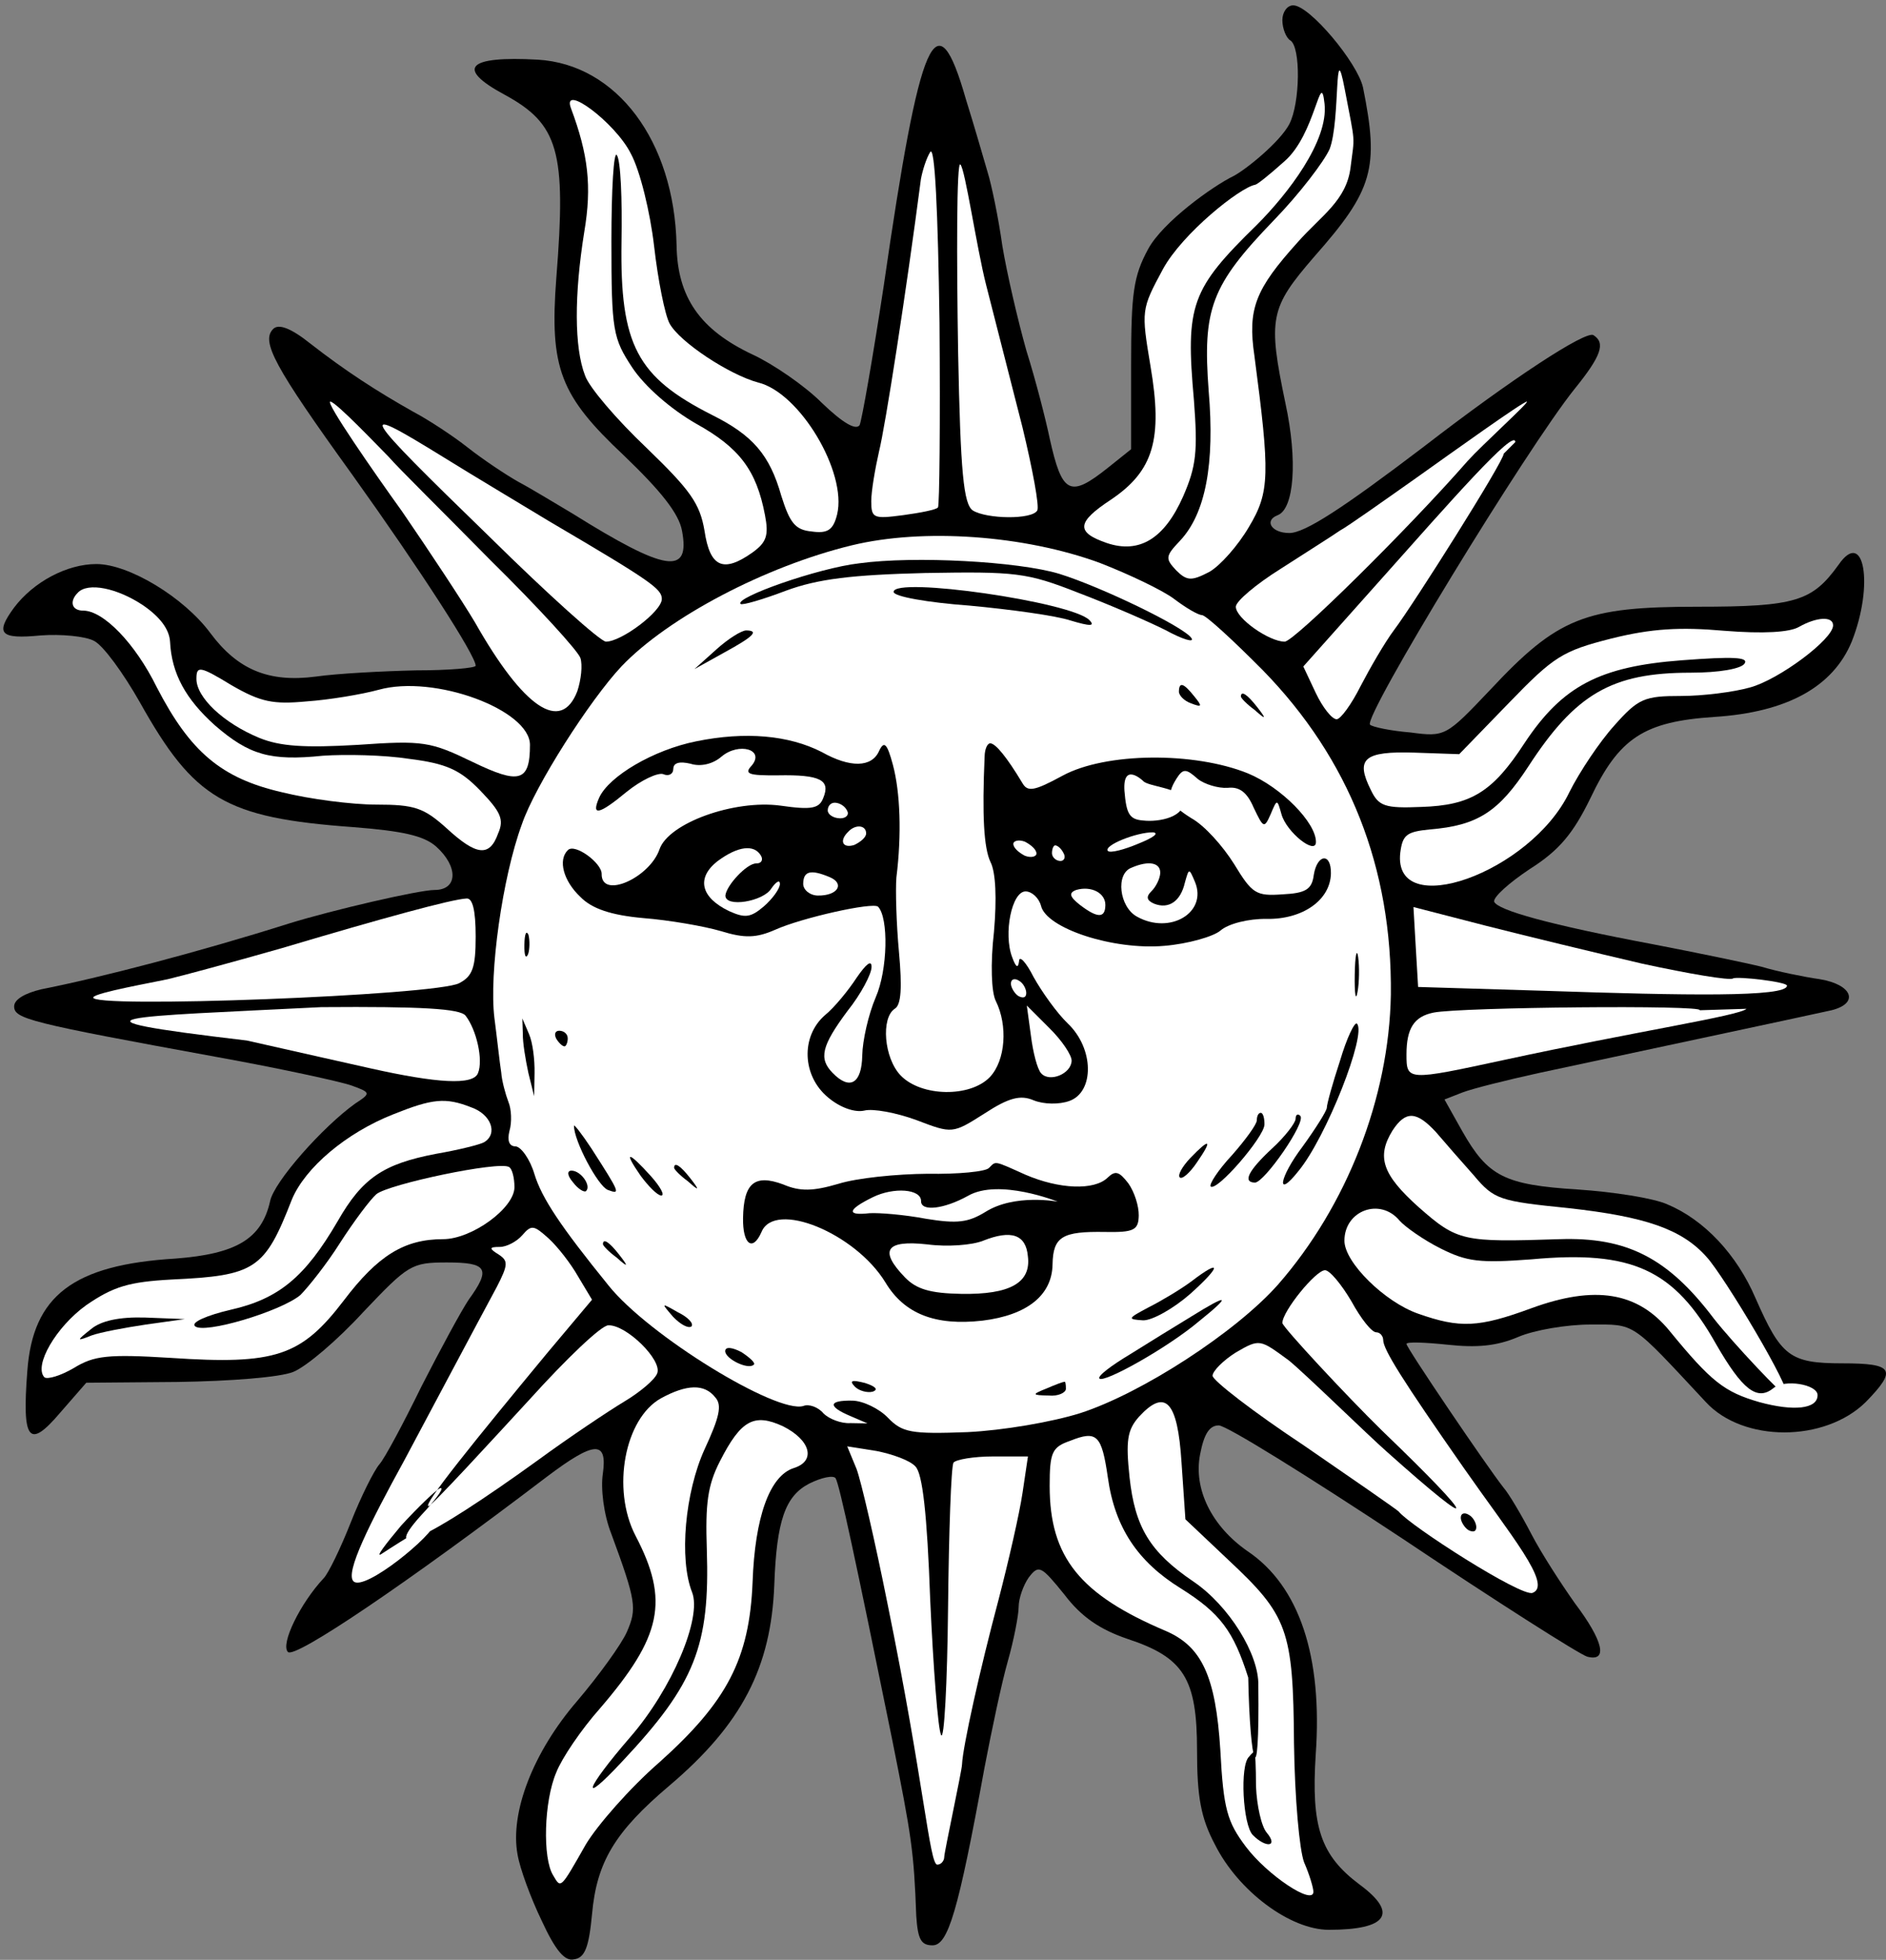
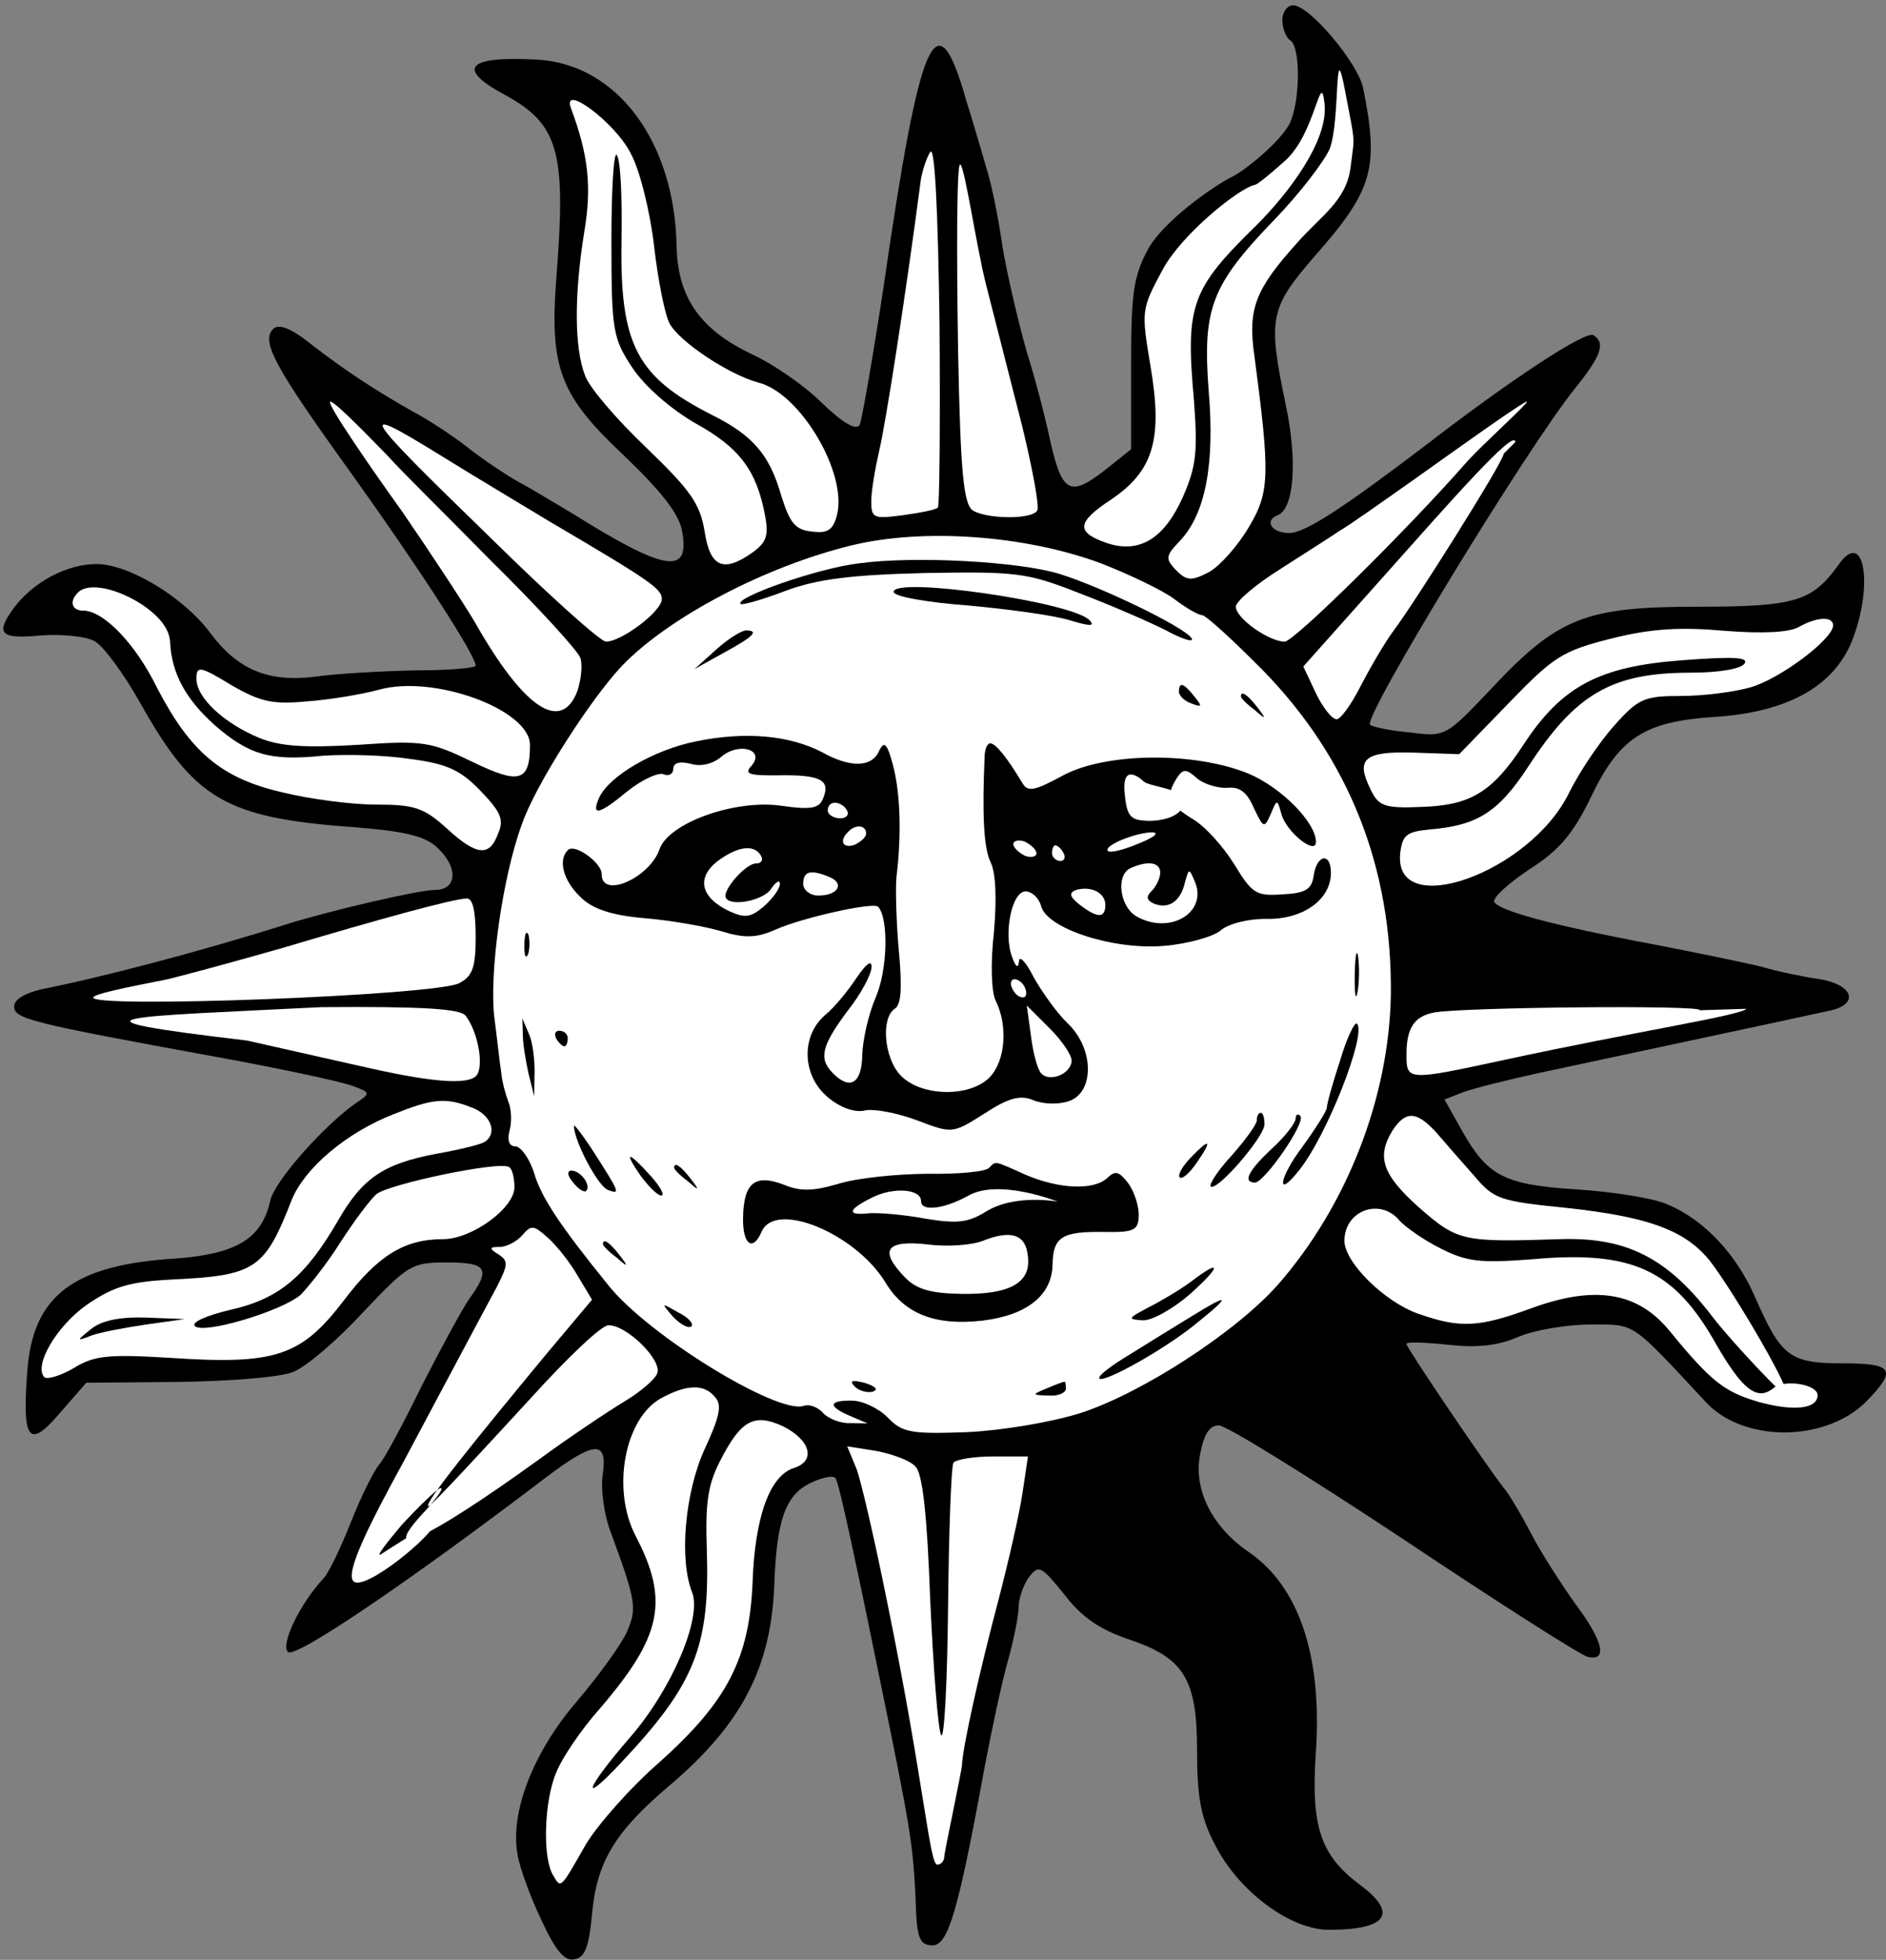
<svg xmlns="http://www.w3.org/2000/svg" version="1.1" viewBox="40 60 284 295" width="284" height="295">
  <rect x="40" y="60" width="284" height="295" fill="#808080" stroke="none" />
  <defs>
    <clipPath id="artboard_clip_path">
      <path d="M 40 60 L 324 60 L 324 355 L 40 355 Z" />
    </clipPath>
  </defs>
  <g id="Sun_In_His_Splendor_(1)" fill-opacity="1" stroke-opacity="1" stroke="none" fill="none" stroke-dasharray="none">
    <title>Sun In His Splendor (1)</title>
    <g id="Sun_In_His_Splendor_(1)_Layer_2" clip-path="url(#artboard_clip_path)">
      <title>Layer 2</title>
      <g id="Graphic_703">
        <path d="M 233.103 63.023 C 233.103 64.308 233.687 65.709 234.271 66.06 C 235.906 66.994 235.789 75.521 234.154 78.674 C 232.753 81.361 227.62 85.525 225.744 86.5 C 222.625 88.014 215.115 93.392 212.896 97.48 C 210.677 101.568 210.326 104.137 210.326 114.883 L 210.326 127.615 L 206.822 130.418 C 201.099 134.973 199.931 134.389 198.062 125.98 C 197.478 123.176 195.96 117.219 194.558 112.781 C 193.273 108.226 191.638 101.217 190.937 97.012 C 190.353 92.808 189.302 87.785 188.718 85.916 C 188.134 83.93 186.732 79.025 185.447 74.937 C 181.009 59.402 178.556 65.125 173.066 103.086 C 171.431 113.832 169.796 123.176 169.445 123.994 C 168.861 124.812 166.876 123.644 163.722 120.607 C 161.152 118.037 156.363 114.766 153.326 113.365 C 145.384 109.627 141.997 104.721 141.88 96.896 C 141.529 81.244 132.886 69.68 120.972 68.98 C 110.343 68.396 108.591 70.264 115.949 74.236 C 124.126 78.674 125.294 82.762 123.775 101.801 C 122.724 115.467 124.359 119.555 133.937 128.549 C 139.544 133.922 142.23 137.31 142.697 139.879 C 143.982 146.654 140.244 146.07 126.228 137.31 C 123.658 135.791 120.038 133.572 118.052 132.521 C 116.183 131.469 112.679 129.133 110.46 127.381 C 108.24 125.629 104.503 123.176 102.283 122.008 C 96.677 118.855 92.005 115.818 86.749 111.73 C 83.829 109.394 81.96 108.693 81.142 109.51 C 79.273 111.379 81.259 115.117 93.056 131.469 C 103.335 145.836 111.628 158.685 111.628 160.203 C 111.628 160.553 107.54 160.904 102.634 160.904 C 97.611 161.021 90.837 161.371 87.566 161.838 C 80.441 162.773 75.769 160.787 71.681 155.297 C 67.71 149.924 59.417 144.902 54.511 144.902 C 50.072 144.902 45.05 147.588 42.13 151.443 C 39.21 155.414 40.027 156.232 46.101 155.648 C 49.138 155.414 52.876 155.764 54.161 156.465 C 55.562 157.166 58.599 161.371 61.052 165.693 C 69.228 180.293 73.9 183.096 93.173 184.498 C 100.648 185.082 103.802 185.783 105.671 187.418 C 109.058 190.455 108.941 193.959 105.437 193.959 C 103.101 193.959 90.019 196.996 83.595 198.982 C 69.929 203.303 55.095 207.158 46.218 208.91 C 43.765 209.494 42.13 210.428 42.13 211.48 C 42.13 213.348 44.349 213.932 72.499 219.072 C 82.193 220.824 91.304 222.809 92.939 223.393 C 95.859 224.445 95.859 224.561 93.523 226.08 C 88.617 229.584 81.259 237.877 80.675 240.797 C 79.39 246.52 75.536 248.74 66.425 249.441 C 51.007 250.375 44.933 255.047 44.115 266.377 C 43.298 276.889 44.349 278.174 49.021 272.684 L 52.992 268.129 L 66.775 268.012 C 74.718 267.895 82.193 267.311 84.179 266.494 C 86.165 265.676 90.837 261.705 94.691 257.5 C 101.466 250.375 101.933 250.025 107.306 250.025 C 113.38 250.025 113.964 250.959 110.576 255.631 C 109.408 257.383 106.255 263.223 103.451 268.713 C 100.765 274.203 97.962 279.459 97.144 280.393 C 96.326 281.328 94.341 285.299 92.822 289.154 C 91.304 293.008 89.435 296.863 88.734 297.563 C 85.23 301.301 82.193 307.492 83.361 308.66 C 84.413 309.711 101.349 298.264 122.374 282.262 C 129.499 276.889 131.484 276.772 130.783 281.795 C 130.433 284.014 130.9 287.986 132.068 290.906 C 135.806 301.068 135.923 302.119 134.404 305.623 C 133.587 307.492 130.199 312.164 126.929 316.018 C 120.271 323.727 116.767 332.838 117.935 339.145 C 118.285 341.248 119.921 345.686 121.556 349.074 C 123.658 353.629 125.06 355.264 126.462 354.914 C 128.097 354.68 128.681 353.045 129.148 348.139 C 129.849 340.313 132.535 335.758 140.828 328.75 C 151.691 319.522 156.13 310.996 156.597 298.498 C 156.947 288.92 158.232 285.182 161.853 283.313 C 163.722 282.379 165.474 282.029 165.824 282.496 C 166.408 283.43 168.861 294.877 174.351 321.859 C 177.271 336.459 177.621 338.678 177.972 348.373 C 178.206 351.877 178.673 352.811 180.425 352.811 C 182.761 352.811 184.279 347.789 188.251 326.063 C 189.302 320.574 190.82 313.332 191.755 310.061 C 192.689 306.791 193.39 303.053 193.39 301.885 C 193.39 300.6 194.091 298.615 194.908 297.447 C 196.427 295.461 196.777 295.695 200.281 300.016 C 202.851 303.404 205.654 305.272 209.742 306.674 C 218.269 309.477 220.255 312.631 220.255 323.494 C 220.255 330.502 220.839 333.656 222.941 337.627 C 226.445 344.635 234.271 350.475 240.111 350.475 C 248.871 350.475 250.623 348.022 244.783 343.701 C 238.826 339.262 237.425 334.94 238.126 324.078 C 239.177 309.361 235.673 298.731 227.847 293.475 C 222.474 289.738 219.671 284.131 220.722 278.875 C 221.306 275.838 222.124 274.553 223.525 274.553 C 224.693 274.553 237.074 282.262 251.207 291.606 C 265.341 301.068 277.839 309.01 279.007 309.361 C 282.16 310.178 281.459 307.025 277.138 301.301 C 275.152 298.498 272.115 293.826 270.597 290.906 C 269.078 287.986 267.21 284.832 266.392 283.897 C 263.822 280.627 251.792 262.873 251.792 262.289 C 251.792 261.938 254.595 262.055 257.982 262.406 C 262.304 262.873 265.341 262.639 268.611 261.238 C 271.064 260.186 275.97 259.369 279.474 259.369 C 286.365 259.369 285.431 258.785 296.878 271.049 C 302.484 277.123 314.748 277.123 320.939 271.049 C 325.728 266.143 325.144 265.209 317.435 265.209 C 309.492 265.209 308.207 264.158 304.353 255.398 C 301.55 248.857 296.644 243.6 291.037 241.264 C 288.935 240.33 282.861 239.395 277.605 239.045 C 266.509 238.344 264.056 237.059 260.201 230.285 L 257.515 225.496 L 260.201 224.445 C 261.72 223.861 266.859 222.576 271.648 221.525 C 282.511 219.189 312.179 212.881 315.8 212.064 C 320.005 211.012 318.953 208.209 314.048 207.391 C 311.595 207.041 307.623 206.223 305.287 205.523 C 302.951 204.939 295.593 203.42 288.935 202.135 C 273.4 199.215 265.457 196.996 264.99 195.711 C 264.873 195.01 267.21 192.908 270.363 190.805 C 274.802 188.002 276.904 185.432 279.474 180.176 C 283.796 171.066 287.533 168.613 298.162 167.912 C 309.142 167.211 316.033 163.357 318.837 156.582 C 322.224 148.055 320.705 139.412 316.851 145.019 C 312.88 150.508 310.427 151.326 295.593 151.326 C 278.656 151.326 274.568 152.961 264.406 163.824 C 257.748 170.832 257.632 170.949 252.376 170.248 C 249.455 170.014 246.652 169.43 246.302 169.08 C 245.251 167.912 269.896 127.498 277.138 118.504 C 281.109 113.598 281.81 111.613 279.941 110.445 C 278.773 109.744 267.677 116.986 254.361 127.264 C 242.214 136.492 236.49 140.23 234.154 140.23 C 231.468 140.23 230.3 138.361 232.402 137.543 C 234.855 136.609 235.439 129.367 233.57 120.723 C 230.884 107.875 231.234 106.357 237.892 98.648 C 246.769 88.603 247.703 85.332 245.251 73.185 C 244.433 69.447 237.191 60.803 234.738 60.803 C 233.804 60.803 233.103 61.855 233.103 63.023 Z" fill="black" />
      </g>
      <g id="Graphic_702">
        <path d="M 134.988 83.113 C 136.39 85.683 137.908 91.99 138.492 97.012 C 139.076 102.152 140.128 107.408 140.828 108.693 C 142.347 111.496 149.822 116.402 154.144 117.57 C 160.451 119.088 167.576 131.119 166.058 137.426 C 165.474 139.762 164.656 140.346 162.203 139.996 C 159.751 139.762 158.933 138.711 157.648 134.623 C 155.896 128.432 153.326 125.512 147.253 122.476 C 135.923 116.752 133.353 111.963 133.587 96.428 C 133.703 90.004 133.47 84.164 132.886 83.346 C 132.419 82.646 132.068 88.486 132.068 96.312 C 132.068 109.861 132.302 110.912 135.222 115.351 C 137.091 118.154 140.945 121.541 144.8 123.76 C 151.341 127.381 153.91 130.769 155.195 137.543 C 155.779 140.58 155.429 141.631 153.326 143.15 C 148.888 146.303 146.902 145.369 146.085 139.879 C 145.384 135.791 143.982 133.805 137.324 127.381 C 132.886 123.176 128.681 118.271 128.097 116.519 C 126.462 112.314 126.462 104.371 127.98 94.91 C 129.148 88.019 128.564 83.23 125.994 76.338 C 124.476 72.367 132.652 78.441 134.988 83.113 Z" fill="#FFFFFF" />
      </g>
      <g id="Graphic_701">
        <path d="M 235.439 96.428 C 229.015 103.553 227.847 106.473 228.898 113.598 C 231.234 131.353 231.234 134.039 228.08 139.295 C 226.445 142.098 223.759 145.135 222.124 146.07 C 219.437 147.471 218.736 147.471 217.101 145.836 C 215.466 144.084 215.466 143.734 217.685 141.398 C 221.539 137.31 222.941 129.834 222.007 118.855 C 221.072 106.473 222.357 102.969 231.818 93.158 C 235.673 89.187 239.41 84.281 240.228 82.412 C 241.863 78.09 240.861 64.857 242.5 73.45 C 244.139 82.043 243.991 80.191 243.371 85.201 C 242.75 90.21 238.943 92.457 235.439 96.428 Z" fill="#FFFFFF" />
      </g>
      <g id="Graphic_700">
        <path d="M 181.242 136.375 C 181.009 136.726 178.556 137.193 175.986 137.543 C 171.548 138.127 171.197 138.01 171.197 135.441 C 171.197 133.922 171.781 130.535 172.365 127.965 C 173.3 124.228 176.453 104.021 178.673 86.967 C 178.906 85.683 179.49 83.814 180.074 82.879 C 180.775 81.828 181.242 91.756 181.476 108.576 C 181.593 123.644 181.476 136.141 181.242 136.375 Z" fill="#FFFFFF" />
      </g>
      <g id="Graphic_699">
        <path d="M 229.249 93.859 C 219.32 103.553 218.503 105.889 219.787 120.256 C 220.371 127.965 220.138 130.185 218.152 134.74 C 215.349 141.047 211.611 143.383 206.705 141.748 C 201.917 140.113 202.15 138.594 207.29 135.207 C 213.714 130.885 215.115 126.096 213.246 115.117 C 211.845 106.707 211.845 106.59 215.115 100.517 C 218.035 95.144 226.731 88.201 229.009 87.812 C 229.346 87.754 231.142 86.316 233.361 84.33 C 238.15 80.242 238.843 70.024 239.454 75.626 C 240.065 81.228 233.921 89.187 229.249 93.859 Z" fill="#FFFFFF" />
      </g>
      <g id="Graphic_698">
        <path d="M 188.484 102.853 C 189.886 108.342 192.339 117.92 193.974 124.344 C 195.492 130.652 196.544 136.258 196.193 136.842 C 195.376 138.244 188.601 138.127 186.499 136.842 C 185.097 135.908 184.63 131.119 184.279 113.131 C 184.046 99.115 184.034 84.065 184.618 84.766 C 185.319 85.35 187.083 97.363 188.484 102.853 Z" fill="#FFFFFF" />
      </g>
      <g id="Graphic_697">
        <path d="M 106.722 128.783 C 111.044 131.469 118.285 135.791 122.724 138.478 C 138.025 147.471 139.66 148.639 139.66 150.158 C 139.66 152.027 133.587 156.582 131.251 156.582 C 130.433 156.582 122.49 149.457 113.73 140.814 C 93.99 121.658 93.29 120.49 106.722 128.783 Z" fill="#FFFFFF" />
      </g>
      <g id="Graphic_696">
        <path d="M 261.019 129.367 C 252.025 139.646 234.855 156.582 233.453 156.582 C 231.117 156.582 226.095 153.078 226.095 151.326 C 226.095 150.508 229.132 147.939 232.869 145.603 C 236.49 143.266 240.578 140.697 241.746 139.879 C 243.031 139.178 248.287 135.441 253.427 131.82 C 258.683 128.082 269.334 120.452 269.918 120.452 C 270.385 120.452 263.121 127.031 261.019 129.367 Z" fill="#FFFFFF" />
      </g>
      <g id="Graphic_695">
        <path d="M 98.546 128.783 C 99.831 130.301 106.839 137.193 113.847 144.318 C 120.972 151.326 127.046 157.984 127.396 159.035 C 127.747 160.086 127.513 162.305 126.929 164.057 C 124.476 170.365 118.869 166.627 111.511 153.662 C 109.642 150.508 104.62 142.916 100.531 136.959 C 96.326 131.119 88.926 120.452 89.744 120.452 C 90.561 120.452 97.144 127.381 98.546 128.783 Z" fill="#FFFFFF" />
      </g>
      <g id="Graphic_694">
        <path d="M 266.436 128.286 C 266.436 129.454 252.843 150.975 249.923 154.83 C 248.521 156.699 246.302 160.553 244.9 163.24 C 243.498 166.043 241.863 168.262 241.279 168.262 C 240.578 168.262 239.177 166.51 238.126 164.291 L 236.257 160.32 L 247.82 147.355 C 258.332 135.557 268.177 124.326 268.177 126.545 Z" fill="#FFFFFF" />
      </g>
      <g id="Graphic_692">
        <path d="M 61.519 151.092 C 64.089 152.844 65.49 154.713 65.607 156.582 C 65.841 161.371 67.943 165.225 72.382 169.197 C 77.521 173.635 80.675 174.57 88.617 173.752 C 92.005 173.518 97.845 173.635 101.583 174.219 C 107.189 174.92 109.292 175.855 112.329 179.008 C 115.365 182.162 115.949 183.33 115.015 185.432 C 113.73 189.053 111.745 188.82 107.189 184.615 C 103.802 181.578 102.4 181.111 96.677 181.111 C 93.056 181.111 86.632 180.293 82.427 179.242 C 73.316 177.139 68.644 173.168 63.622 163.473 C 60.351 156.816 55.562 151.91 52.525 151.91 C 50.773 151.91 50.423 150.508 51.708 149.223 C 53.226 147.588 57.665 148.523 61.519 151.092 Z" fill="#FFFFFF" />
      </g>
      <g id="Graphic_691">
        <path d="M 316.033 154.129 C 316.033 156.232 307.857 162.305 303.535 163.473 C 301.082 164.174 296.41 164.758 293.14 164.758 C 287.65 164.758 286.716 165.109 283.095 169.197 C 280.875 171.65 277.839 176.205 276.32 179.242 C 270.48 191.389 249.689 198.748 250.857 188.352 C 251.207 185.666 251.792 185.199 255.296 184.848 C 262.537 184.264 265.691 182.162 270.13 175.387 C 277.255 164.408 282.744 161.254 294.541 161.254 C 298.863 161.254 302.25 160.67 302.718 159.853 C 303.302 158.918 300.966 158.801 293.257 159.385 C 280.875 160.32 275.269 163.24 269.546 171.883 C 264.757 179.242 261.486 181.227 254.011 181.461 C 248.521 181.695 247.587 181.344 246.419 178.891 C 244.083 174.219 245.367 173.051 252.96 173.285 L 259.734 173.518 L 267.21 165.81 C 273.984 158.801 275.269 157.984 282.628 156.115 C 288.701 154.596 293.023 154.363 299.681 154.947 C 305.521 155.414 309.492 155.18 310.894 154.363 C 313.58 152.844 316.033 152.728 316.033 154.129 Z" fill="#FFFFFF" />
      </g>
      <g id="Graphic_690">
        <path d="M 86.165 165.576 C 89.552 165.342 94.458 164.525 97.027 163.824 C 105.437 161.488 119.804 166.861 119.804 172.117 C 119.804 177.723 118.169 178.074 111.16 174.687 C 104.853 171.65 103.802 171.416 93.874 172.117 C 85.814 172.584 82.193 172.35 79.04 171.066 C 73.667 168.846 69.579 164.992 69.579 162.189 C 69.579 160.203 70.046 160.203 74.835 163.123 C 79.273 165.693 81.142 166.043 86.165 165.576 Z" fill="#FFFFFF" />
      </g>
      <g id="Graphic_689">
        <path d="M 111.628 200.967 C 111.628 205.639 111.16 206.924 109.175 207.975 C 105.904 209.844 52.889 211.856 54.057 210.104 C 54.408 209.403 63.154 207.859 65.257 207.391 C 67.242 206.924 75.068 204.822 82.427 202.719 C 97.728 198.164 108.007 195.361 110.226 195.244 C 111.16 195.127 111.628 196.996 111.628 200.967 Z" fill="#FFFFFF" />
      </g>
      <g id="Graphic_688">
-         <path d="M 287.3 205.055 C 294.308 206.574 300.498 207.625 300.966 207.275 C 301.55 206.924 309.086 207.779 309.086 208.363 C 309.086 210.115 293.724 209.844 272.816 209.143 L 253.544 208.559 L 253.193 202.602 L 252.843 196.529 L 263.705 199.332 C 269.662 200.85 280.291 203.42 287.3 205.055 Z" fill="#FFFFFF" />
-       </g>
+         </g>
      <g id="Graphic_687">
        <path d="M 110.109 212.881 C 111.745 214.984 112.796 219.539 111.978 221.525 C 111.277 223.393 105.788 223.043 95.859 220.824 C 93.29 220.24 84.88 218.371 77.171 216.619 C 47.168 213.086 58.724 213.086 88.384 211.596 C 103.568 211.48 109.292 211.83 110.109 212.881 Z" fill="#FFFFFF" />
      </g>
      <g id="Graphic_686">
        <path d="M 302.993 211.845 C 301.942 212.896 286.482 215.217 266.509 219.539 C 251.908 222.693 251.792 222.693 251.792 218.721 C 251.792 214.75 252.96 212.998 255.88 212.414 C 259.968 211.596 296.761 211.246 295.943 212.064 Z" fill="#FFFFFF" />
      </g>
      <g id="Graphic_685">
        <path d="M 110.927 226.664 C 113.964 227.715 115.015 230.635 112.913 231.92 C 112.329 232.27 109.058 233.088 105.671 233.672 C 97.728 235.191 94.574 237.293 90.837 243.834 C 85.931 252.244 81.96 255.514 74.718 257.15 C 71.214 257.967 68.761 259.018 69.345 259.602 C 70.63 260.887 82.31 257.383 85.23 254.93 C 86.398 253.762 89.201 250.258 91.187 247.105 C 93.29 243.834 95.742 240.564 96.677 239.746 C 98.546 238.227 115.132 234.723 116.65 235.658 C 117.117 235.891 117.468 237.293 117.468 238.695 C 117.468 241.848 111.044 246.52 106.722 246.52 C 100.882 246.52 96.91 248.973 91.771 255.748 C 85.347 264.158 81.492 265.443 65.724 264.391 C 56.263 263.807 54.161 264.041 51.124 265.91 C 49.138 267.078 47.152 267.662 46.685 267.311 C 45.05 265.559 48.437 259.719 52.992 256.449 C 57.081 253.645 59.417 252.945 65.841 252.594 C 78.456 252.01 79.857 251.076 83.945 240.564 C 85.931 235.775 92.122 230.518 99.247 227.715 C 105.087 225.379 107.072 225.145 110.927 226.664 Z" fill="#FFFFFF" />
      </g>
      <g id="Graphic_684">
        <path d="M 256.23 230.402 C 257.515 231.92 260.085 234.84 261.953 236.943 C 264.99 240.564 265.808 240.797 276.203 241.848 C 287.767 243.133 293.257 245.002 296.994 249.207 C 299.564 252.01 309.904 269.228 309.086 270.162 C 308.736 270.396 300.966 262.172 298.046 258.434 C 291.154 249.324 284.964 246.17 274.802 246.52 C 260.318 246.988 259.5 246.871 253.66 241.732 C 248.171 236.826 247.236 234.139 249.689 230.168 C 251.675 227.131 253.31 227.248 256.23 230.402 Z" fill="#FFFFFF" />
      </g>
      <g id="Graphic_683">
        <path d="M 250.74 243.717 C 251.558 244.652 254.361 246.637 256.931 247.922 C 260.902 249.908 262.771 250.141 270.597 249.557 C 285.781 248.156 292.089 251.076 298.396 262.289 C 302.367 269.18 304.587 270.932 307.039 268.947 C 308.675 267.545 313.697 268.363 313.697 269.998 C 313.697 272.1 310.076 272.451 304.937 271.049 C 299.681 269.531 297.695 268.012 291.388 260.303 C 286.599 254.463 280.175 253.412 270.597 256.916 C 262.654 259.836 259.851 259.953 253.544 257.734 C 248.521 255.982 242.447 250.025 242.447 246.754 C 242.447 242.199 247.82 240.213 250.74 243.717 Z" fill="#FFFFFF" />
      </g>
      <g id="Graphic_682">
        <path d="M 127.046 252.127 L 129.148 255.631 L 122.374 263.691 C 111.745 276.539 103.489 286.7 104.541 286.7 C 105.008 286.7 114.314 276.539 119.804 270.582 C 125.294 264.508 130.55 259.486 131.601 259.486 C 134.287 259.369 139.777 264.742 138.96 266.727 C 138.609 267.662 136.39 269.531 134.054 270.932 C 131.718 272.334 125.761 276.305 120.972 279.809 C 104.152 291.957 96.443 295.461 104.152 287.285 C 106.021 285.182 106.956 283.781 106.255 284.014 C 105.671 284.248 102.984 286.818 100.415 289.621 C 97.962 292.541 96.56 294.41 97.378 293.943 C 98.079 293.475 105.411 288.727 105.411 289.311 C 105.411 290.946 94.861 299.65 93.225 298.015 C 91.941 296.73 95.626 289.387 100.882 279.809 C 103.685 274.553 112.445 258.084 114.781 253.762 C 116.533 250.375 116.533 249.791 115.132 248.857 C 113.613 247.922 113.613 247.689 115.249 247.689 C 116.3 247.689 117.818 246.871 118.636 245.936 C 120.038 244.301 120.388 244.418 122.607 246.404 C 124.009 247.689 125.994 250.258 127.046 252.127 Z" fill="#FFFFFF" />
      </g>
      <g id="Graphic_681">
-         <path d="M 243.498 255.865 C 244.9 258.434 246.535 260.537 247.236 260.537 C 247.82 260.537 248.287 261.121 248.287 261.705 C 248.287 263.107 251.207 267.779 260.435 280.977 C 267.443 291.022 273.825 298.588 270.788 299.756 C 269.153 300.457 252.259 289.621 250.623 287.518 C 250.273 287.168 243.849 282.729 236.373 277.59 C 228.781 272.568 222.591 267.779 222.591 267.078 C 222.591 266.377 224.226 264.742 226.095 263.574 C 229.716 261.471 229.716 261.588 234.037 264.742 C 236.373 266.611 245.939 275.969 248.859 278.538 C 263.109 291.27 262.641 289.284 248.158 275.385 C 242.785 270.128 233.103 259.719 233.103 259.135 C 233.103 257.383 238.126 251.193 239.527 251.193 C 240.228 251.193 241.98 253.295 243.498 255.865 Z" fill="#FFFFFF" />
-       </g>
+         </g>
      <g id="Graphic_680">
        <path d="M 147.72 270.348 C 148.771 271.516 148.304 273.385 146.085 278.174 C 143.165 284.598 142.23 294.643 144.216 299.666 C 145.734 303.52 141.179 314.266 134.872 321.508 C 128.097 329.334 127.163 332.137 133.703 325.129 C 144.683 313.449 146.902 307.725 146.435 293.242 C 146.201 286.35 146.552 283.547 148.421 279.926 C 151.574 273.736 153.56 272.684 157.882 274.67 C 162.087 276.772 162.904 279.926 159.517 280.977 C 155.896 282.145 153.677 288.336 153.326 298.147 C 152.859 309.711 149.472 316.135 139.31 325.246 C 134.872 329.1 129.966 334.707 128.214 337.627 C 124.359 344.402 124.476 344.285 123.308 342.299 C 121.673 339.729 121.906 331.086 123.775 326.764 C 124.593 324.662 127.513 320.34 130.316 317.186 C 139.66 306.324 140.828 300.951 135.689 291.139 C 132.068 284.131 134.054 273.502 139.544 270.465 C 143.398 268.363 146.085 268.246 147.72 270.348 Z" fill="#FFFFFF" />
      </g>
      <g id="Graphic_679">
-         <path d="M 217.919 280.16 L 218.503 288.686 L 224.927 294.76 C 233.921 303.17 234.738 305.272 234.855 322.443 C 234.972 330.736 235.673 338.445 236.373 340.313 C 237.191 342.182 237.775 344.168 237.775 344.752 C 237.775 346.854 230.884 342.299 227.613 337.977 C 224.81 334.24 224.226 332.371 223.759 323.377 C 223.058 312.281 220.955 307.842 215.583 305.506 C 202.617 300.016 198.062 294.41 198.062 283.664 C 198.062 278.641 198.412 277.824 201.099 276.889 C 205.187 275.254 205.888 275.955 206.822 282.379 C 207.874 289.971 211.378 295.111 217.802 299.082 C 223.759 302.82 225.744 305.506 227.964 312.514 C 228.213 325.683 229.694 330.72 229.482 313.682 C 229.599 309.01 225.044 301.652 219.671 298.031 C 213.13 293.592 210.91 289.854 210.093 282.379 C 209.509 276.889 209.742 275.254 211.494 273.268 C 215.466 268.947 217.335 270.816 217.919 280.16 Z" fill="#FFFFFF" />
-       </g>
+         </g>
      <g id="Graphic_678">
        <path d="M 177.855 280.744 C 178.906 281.795 179.607 287.752 180.074 300.834 C 180.542 311.113 181.242 320.223 181.71 321.158 C 182.177 322.092 182.644 313.449 182.761 302.002 C 182.878 290.555 183.228 280.744 183.578 280.16 C 183.929 279.693 186.615 279.225 189.535 279.225 L 194.792 279.225 L 193.974 284.715 C 193.507 287.869 191.871 294.994 190.353 300.834 C 187.55 311.346 184.98 322.91 184.863 325.596 C 184.863 326.414 182.188 338.796 182.188 339.497 C 182.188 340.081 181.721 340.665 181.137 340.665 C 179.968 340.665 179.14 328.283 173.65 301.418 C 171.781 292.074 169.679 282.963 168.978 281.094 L 167.576 277.707 L 172.015 278.408 C 174.351 278.875 177.037 279.809 177.855 280.744 Z" fill="#FFFFFF" />
      </g>
      <g id="Group_706">
        <g id="Graphic_693">
          <path d="M 205.597 144.722 C 210.007 146.435 215.104 148.86 216.834 150.175 C 218.563 151.49 220.413 152.574 220.997 152.584 C 221.581 152.594 225.72 156.405 230.197 160.922 C 243.166 174.233 249.656 190.584 249.439 209.739 C 249.167 225.271 242.809 241.515 232.439 253.367 C 226.123 260.499 211.944 269.714 202.662 272.707 C 198.434 274.035 191.052 275.308 185.674 275.564 C 177.14 275.883 175.859 275.627 173.679 273.369 C 172.417 272.062 169.985 270.851 168.35 270.823 C 164.73 270.759 164.597 271.692 168.076 273.154 L 170.627 274.25 L 168.057 274.205 C 166.654 274.298 164.797 273.564 163.994 272.733 C 163.193 271.784 161.8 271.292 160.976 271.628 C 156.983 272.844 137.68 261.058 131.621 253.476 C 124.416 244.589 121.57 240.334 120.465 236.693 C 119.803 234.462 118.434 232.569 117.617 232.554 C 116.682 232.538 116.346 231.714 116.723 230.202 C 117.096 228.924 117.014 226.936 116.565 225.877 C 116.118 224.701 115.569 222.706 115.475 221.419 C 115.264 220.13 114.862 216.385 114.45 213.224 C 113.631 206.551 115.636 192.1 118.579 184.09 C 120.55 178.284 128.836 165.345 133.598 160.288 C 140.618 152.934 155.238 145.245 168.261 142.084 C 179.054 139.469 194.222 140.552 205.597 144.722 Z" fill="#FFFFFF" />
        </g>
        <g id="Graphic_677">
          <path d="M 169.382 144.791 C 163.178 145.5 150.6 149.954 151.518 150.904 C 151.748 151.142 154.8 150.261 158.328 148.92 C 163.149 147.135 168.3 146.524 179.286 146.249 C 192.958 146.02 194.591 146.165 202.365 149.222 C 206.891 150.936 212.804 153.493 215.468 154.824 C 218.129 156.272 219.873 156.77 219.418 156.061 C 218.395 154.408 205.885 148.349 199.494 146.368 C 193.335 144.508 177.696 143.651 169.382 144.791 Z" fill="black" />
        </g>
        <g id="Graphic_676">
          <path d="M 174.564 149.087 C 174.551 149.788 179.676 150.695 185.976 151.155 C 192.157 151.73 199.034 152.668 201.24 153.408 C 204.146 154.276 204.963 154.29 204.045 153.34 C 201.406 150.607 174.604 146.751 174.564 149.087 Z" fill="black" />
        </g>
        <g id="Graphic_675">
          <path d="M 147.894 157.733 L 144.571 160.713 L 149.054 158.221 C 153.418 155.844 154.368 154.926 152.383 154.891 C 151.682 154.879 149.675 156.129 147.894 157.733 Z" fill="black" />
        </g>
        <g id="Graphic_674">
          <path d="M 217.525 164.089 C 217.515 164.673 218.319 165.505 219.363 165.873 C 220.988 166.486 221.107 166.371 219.849 164.83 C 218.249 162.816 217.552 162.571 217.525 164.089 Z" fill="black" />
        </g>
        <g id="Graphic_673">
          <path d="M 226.858 164.836 C 226.854 165.069 227.772 166.02 228.926 166.858 C 230.651 168.407 230.77 168.292 229.284 166.397 C 227.799 164.502 226.874 163.902 226.858 164.836 Z" fill="black" />
        </g>
        <g id="Graphic_672">
          <path d="M 144.849 171.582 C 138.401 172.871 131.673 176.843 130.215 180.088 C 128.998 182.87 130.17 182.657 134.318 179.225 C 136.57 177.395 139.043 176.27 139.856 176.518 C 140.668 176.883 141.374 176.545 141.389 175.727 C 141.405 174.793 142.343 174.576 143.972 174.954 C 145.482 175.448 147.359 175.014 148.664 173.868 C 151.272 171.694 155.224 172.814 153.196 175.232 C 152.006 176.496 152.703 176.742 157.143 176.703 C 163.57 176.582 165.074 177.425 163.976 180.093 C 163.363 181.718 162.191 181.931 157.53 181.266 C 150.537 180.326 140.662 183.892 139.308 187.84 C 137.831 192.137 130.531 195.397 130.599 191.543 C 130.627 189.908 126.591 186.917 125.521 187.95 C 123.977 189.442 124.856 192.611 127.384 194.992 C 129.106 196.774 132.009 197.759 136.908 198.195 C 140.758 198.496 145.999 199.405 148.556 200.151 C 152.158 201.265 153.912 201.179 156.737 199.943 C 160.74 198.144 171.412 195.76 172.218 196.475 C 173.824 198.139 173.688 205.963 171.862 210.137 C 170.767 212.688 169.88 216.644 169.841 218.863 C 169.768 223.068 167.995 224.205 165.356 221.472 C 163.291 219.333 163.674 217.471 167.622 212.166 C 169.652 209.631 171.223 206.621 171.241 205.57 C 171.262 204.402 170.432 205.089 168.994 207.166 C 167.793 209.015 165.644 211.664 164.222 212.807 C 160.545 216.014 160.791 221.976 164.707 225.199 C 166.549 226.75 168.756 227.489 170.163 227.163 C 171.454 226.835 174.948 227.48 177.966 228.584 C 183.42 230.666 183.42 230.666 188.263 227.596 C 191.926 225.207 193.686 224.77 195.657 225.622 C 197.165 226.233 199.501 226.274 201.029 225.716 C 204.791 224.38 204.788 217.838 200.766 214.029 C 199.158 212.483 196.877 209.289 195.631 207.047 C 194.502 204.808 193.469 203.739 193.453 204.673 C 193.316 205.839 192.969 205.599 192.412 204.071 C 191.072 200.543 192.352 194.14 194.454 194.176 C 195.388 194.193 196.423 195.145 196.753 196.319 C 197.511 199.72 207.617 203.051 215.339 202.368 C 218.848 202.079 222.723 200.978 223.79 200.062 C 224.976 199.032 228.027 198.267 230.713 198.314 C 236.202 198.41 240.342 195.445 240.412 191.474 C 240.467 188.321 238.361 188.518 237.838 191.663 C 237.566 193.878 236.622 194.445 233.114 194.618 C 229.137 194.899 228.559 194.538 225.834 190.051 C 224.129 187.335 221.379 184.249 219.412 183.164 C 215.945 181 215.499 179.824 217.18 177.167 C 218.141 175.665 218.608 175.673 220.334 177.222 C 221.37 178.058 223.462 178.678 224.866 178.586 C 226.622 178.383 227.775 179.221 228.786 181.575 C 230.251 184.638 230.366 184.757 231.339 182.554 C 232.314 180.235 232.314 180.235 232.974 182.583 C 233.744 185.283 238.123 188.747 238.158 186.762 C 238.208 183.842 232.928 178.493 227.941 176.42 C 219.821 173.124 206.501 173.242 200.015 176.75 C 195.651 179.127 194.715 179.228 193.922 177.812 C 191.651 174.034 189.936 171.902 189.119 171.887 C 188.652 171.879 188.285 172.807 188.267 173.858 C 187.878 182.73 188.143 187.641 189.157 189.762 C 189.948 191.294 190.112 195.269 189.674 200.285 C 189.124 205.065 189.282 209.39 189.96 210.687 C 191.766 214.34 191.44 219.591 189.06 222.119 C 186.085 225.222 178.727 225.093 175.629 221.885 C 173.105 219.271 172.627 213.188 174.754 211.823 C 175.698 211.255 175.86 208.688 175.37 203.306 C 174.976 199.093 174.832 193.951 174.981 192.084 C 175.796 185.556 175.556 179.244 174.459 175.136 C 173.582 171.85 173.121 171.491 172.394 172.997 C 171.298 175.548 168.026 175.608 163.746 173.197 C 158.767 170.657 152.235 170.075 144.849 171.582 Z" fill="black" />
        </g>
        <g id="Graphic_671">
          <path d="M 212.14 177.552 C 212.826 178.382 217.748 178.626 218.186 180.269 C 218.723 182.966 214.495 183.779 212.163 183.504 C 210.063 183.351 209.61 182.525 209.321 179.016 C 209.048 174.572 212.14 177.552 212.14 177.552 Z" fill="#FFFFFF" />
        </g>
        <g id="Graphic_670">
          <path d="M 167.564 182.025 C 167.904 182.615 167.426 183.191 166.492 183.174 C 165.441 183.156 164.634 182.558 164.644 181.974 C 164.656 181.273 165.131 180.814 165.715 180.825 C 166.416 180.837 167.225 181.318 167.564 182.025 Z" fill="#FFFFFF" />
        </g>
        <g id="Graphic_669">
          <path d="M 170.424 185.463 C 170.414 186.047 169.584 186.733 168.642 187.184 C 166.88 187.737 166.316 186.559 167.742 185.182 C 168.814 184.033 170.446 184.178 170.424 185.463 Z" fill="#FFFFFF" />
        </g>
        <g id="Graphic_668">
          <path d="M 211.401 186.996 C 209.283 187.893 207.171 188.441 206.826 188.084 C 206.14 187.254 211.198 185.24 213.651 185.283 C 214.583 185.416 213.637 186.1 211.401 186.996 Z" fill="#FFFFFF" />
        </g>
        <g id="Graphic_667">
          <path d="M 196.072 188.48 C 196.064 188.948 195.242 189.167 194.314 188.8 C 193.388 188.317 192.583 187.602 192.593 187.018 C 192.601 186.551 193.423 186.331 194.351 186.698 C 195.277 187.182 196.082 187.897 196.072 188.48 Z" fill="#FFFFFF" />
        </g>
        <g id="Graphic_666">
          <path d="M 200.161 188.435 C 200.502 189.025 200.258 189.605 199.674 189.595 C 198.973 189.583 198.4 188.988 198.41 188.404 C 198.422 187.704 198.664 187.241 198.897 187.245 C 199.248 187.251 199.823 187.728 200.161 188.435 Z" fill="#FFFFFF" />
        </g>
        <g id="Graphic_665">
          <path d="M 154.595 188.808 C 154.935 189.398 154.691 189.978 153.874 189.964 C 152.472 189.939 149.377 193.273 149.233 194.789 C 149.201 196.658 154.942 195.706 156.144 193.741 C 156.863 192.703 157.453 192.362 157.441 193.063 C 157.429 193.764 156.351 195.264 155.046 196.409 C 153.03 198.126 152.211 198.229 149.777 197.135 C 145.49 195.074 144.84 192.142 148.039 189.628 C 151.116 187.345 153.574 187.038 154.595 188.808 Z" fill="#FFFFFF" />
        </g>
        <g id="Graphic_664">
          <path d="M 214.713 191.376 C 214.699 192.193 214.092 193.468 213.379 194.156 C 212.547 194.96 212.654 195.546 213.814 196.033 C 216.018 196.889 217.793 195.635 218.425 192.843 C 219.048 190.634 219.048 190.634 219.946 192.752 C 221.852 197.342 216.185 200.747 211.21 197.974 C 208.548 196.525 207.935 191.491 210.404 190.6 C 212.994 189.477 214.739 189.858 214.713 191.376 Z" fill="#FFFFFF" />
        </g>
        <g id="Graphic_663">
          <path d="M 164.936 192.026 C 167.255 193.001 166.171 194.851 163.135 194.798 C 161.967 194.778 160.93 193.942 160.947 193.007 C 160.979 191.139 162.036 190.807 164.936 192.026 Z" fill="#FFFFFF" />
        </g>
        <g id="Graphic_662">
          <path d="M 206.45 196.255 C 206.416 198.24 205.248 198.22 202.596 196.188 C 201.098 194.993 200.875 194.405 202.051 193.959 C 204.282 193.297 206.483 194.386 206.45 196.255 Z" fill="#FFFFFF" />
        </g>
        <g id="Graphic_661">
          <path d="M 194.537 209.481 C 194.525 210.182 194.056 210.291 193.361 209.928 C 192.783 209.568 192.216 208.623 192.226 208.039 C 192.238 207.339 192.824 207.232 193.402 207.593 C 194.097 207.955 194.547 208.898 194.537 209.481 Z" fill="#FFFFFF" />
        </g>
        <g id="Graphic_660">
          <path d="M 201.369 219.647 C 201.334 221.633 198.04 222.977 196.78 221.553 C 196.206 220.959 195.55 218.378 195.243 215.919 L 194.621 211.352 L 197.951 214.681 C 199.904 216.584 201.383 218.83 201.369 219.647 Z" fill="#FFFFFF" />
        </g>
        <g id="Graphic_659">
-           <path d="M 118.964 202.204 C 118.936 203.839 119.159 204.427 119.524 203.616 C 119.769 202.919 119.794 201.518 119.575 200.696 C 119.237 199.99 118.993 200.569 118.964 202.204 Z" fill="black" />
+           <path d="M 118.964 202.204 C 118.936 203.839 119.159 204.427 119.524 203.616 C 119.769 202.919 119.794 201.518 119.575 200.696 C 119.237 199.99 118.993 200.569 118.964 202.204 " fill="black" />
        </g>
        <g id="Graphic_658">
          <path d="M 244.001 206.723 C 243.95 209.643 244.163 210.815 244.423 209.301 C 244.681 207.903 244.722 205.568 244.515 204.045 C 244.306 202.64 244.052 203.804 244.001 206.723 Z" fill="black" />
        </g>
        <g id="Graphic_657">
          <path d="M 241.789 219.652 C 240.679 223.02 239.806 226.159 239.796 226.743 C 239.788 227.21 238.106 229.868 236.191 232.521 C 232.603 237.248 232.077 240.627 235.541 236.248 C 239.719 231.181 245.831 215.634 244.339 214.089 C 243.995 213.733 242.782 216.281 241.789 219.652 Z" fill="black" />
        </g>
        <g id="Graphic_656">
          <path d="M 118.73 215.635 C 118.707 216.919 119.13 219.497 119.562 221.49 L 120.435 225.01 L 120.496 221.507 C 120.531 219.521 120.226 216.946 119.664 215.651 L 118.654 213.297 L 118.73 215.635 Z" fill="black" />
        </g>
        <g id="Graphic_655">
          <path d="M 123.741 216.306 C 124.082 216.896 124.655 217.491 125.006 217.497 C 125.239 217.501 125.483 216.921 125.493 216.337 C 125.505 215.636 124.93 215.159 124.229 215.147 C 123.645 215.136 123.403 215.6 123.741 216.306 Z" fill="black" />
        </g>
        <g id="Graphic_654">
          <path d="M 229.249 228.662 C 229.238 229.246 227.563 231.553 225.537 233.854 C 223.394 236.153 222.072 238.233 222.3 238.587 C 223.22 239.421 230.374 231.135 230.406 229.266 C 230.423 228.332 230.203 227.51 229.853 227.504 C 229.503 227.498 229.261 227.961 229.249 228.662 Z" fill="black" />
        </g>
        <g id="Graphic_653">
          <path d="M 235.094 228.413 C 235.084 228.997 233.529 231.073 231.511 232.907 C 227.948 236.233 227.1 237.97 228.969 238.003 C 230.37 238.027 236.721 228.909 235.803 227.959 C 235.459 227.602 235.106 227.713 235.094 228.413 Z" fill="black" />
        </g>
        <g id="Graphic_652">
          <path d="M 126.433 229.437 C 126.394 231.656 130.013 238.495 131.521 239.105 C 133.494 239.841 133.381 239.605 129.06 232.871 C 127.58 230.626 126.437 229.204 126.433 229.437 Z" fill="black" />
        </g>
        <g id="Graphic_651">
          <path d="M 219.22 234.328 C 218.03 235.592 217.307 236.865 217.651 237.221 C 217.995 237.577 219.181 236.547 220.261 234.93 C 222.658 231.467 222.195 231.226 219.22 234.328 Z" fill="black" />
        </g>
        <g id="Graphic_650">
          <path d="M 136.465 236.972 C 137.606 238.511 138.983 239.937 139.567 239.947 C 140.151 239.957 139.472 238.66 137.983 236.999 C 134.544 233.2 133.844 233.188 136.465 236.972 Z" fill="black" />
        </g>
        <g id="Graphic_649">
          <path d="M 188.938 235.785 C 188.461 236.361 184.248 236.755 179.694 236.675 C 175.02 236.711 169.052 237.307 166.233 238.193 C 162.475 239.295 160.488 239.377 157.937 238.281 C 153.642 236.688 151.983 238.061 151.891 243.316 C 151.822 247.287 153.32 248.481 154.657 245.467 C 156.611 240.595 168.79 245.597 173.333 253.036 C 176.171 257.758 180.812 259.592 187.952 258.782 C 194.625 257.964 198.416 254.993 198.497 250.321 C 198.571 246.117 199.986 245.324 206.409 245.436 C 210.731 245.511 211.437 245.173 211.476 242.954 C 211.501 241.553 210.837 239.438 209.925 238.138 C 208.554 236.361 207.974 236.118 206.786 237.265 C 204.766 239.216 199.512 239.007 194.411 236.815 C 189.542 234.628 190.007 234.753 188.938 235.785 Z" fill="black" />
        </g>
        <g id="Graphic_648">
          <path d="M 178.696 240.794 C 178.668 242.404 182.143 242.004 185.762 239.997 C 190.433 237.319 199.282 240.877 199.282 240.877 C 199.282 240.877 192.815 239.63 188.373 242.428 C 185.803 243.993 184.185 244.225 179.459 243.453 C 176.117 242.819 172.308 242.523 170.919 242.613 C 167.444 243.013 167.575 242.095 171.423 240.207 C 174.572 238.652 178.728 238.954 178.696 240.794 Z" fill="#FFFFFF" />
        </g>
        <g id="Graphic_647">
          <path d="M 194.78 249.088 C 195.295 253.069 192.109 254.882 184.752 254.754 C 180.08 254.672 177.988 254.052 176.267 252.269 C 172.366 248.229 173.329 246.611 179.625 247.305 C 182.655 247.708 186.398 247.423 188.046 246.751 C 192.28 245.072 194.487 245.812 194.78 249.088 Z" fill="#FFFFFF" />
        </g>
        <g id="Graphic_646">
          <path d="M 141.509 235.775 C 141.505 236.009 142.423 236.959 143.576 237.797 C 145.302 239.346 145.42 239.231 143.935 237.336 C 142.449 235.441 141.525 234.841 141.509 235.775 Z" fill="black" />
        </g>
        <g id="Graphic_645">
          <path d="M 126.284 237.963 C 127.083 239.028 128.009 239.511 128.247 239.282 C 129.079 238.479 127.482 236.231 126.081 236.207 C 125.38 236.195 125.368 236.895 126.284 237.963 Z" fill="black" />
        </g>
        <g id="Graphic_644">
          <path d="M 130.794 247.27 C 130.79 247.504 131.708 248.454 132.862 249.292 C 134.587 250.841 134.706 250.726 133.22 248.831 C 131.735 246.936 130.811 246.336 130.794 247.27 Z" fill="black" />
        </g>
        <g id="Graphic_643">
          <path d="M 219.363 252.905 C 217.824 254.046 214.991 255.749 212.987 256.766 C 209.804 258.462 209.685 258.577 212.135 258.737 C 213.537 258.761 216.722 256.948 219.214 254.771 C 223.96 250.532 223.981 249.364 219.363 252.905 Z" fill="black" />
        </g>
        <g id="Graphic_642">
          <path d="M 219.388 258.162 C 217.145 259.525 212.894 262.138 210.177 263.843 C 207.343 265.545 205.213 267.144 205.557 267.5 C 206.246 268.213 215.801 262.889 220.544 258.883 C 225.52 254.881 225.057 254.64 219.388 258.162 Z" fill="black" />
        </g>
        <g id="Graphic_641">
          <path d="M 141.351 258.202 C 142.498 259.39 143.656 259.995 144.129 259.652 C 144.488 259.191 143.57 258.241 142.064 257.514 C 139.519 256.067 139.519 256.067 141.351 258.202 Z" fill="black" />
        </g>
        <g id="Graphic_640">
-           <path d="M 149.205 263.362 C 149.184 264.53 152.659 266.226 153.491 265.423 C 153.846 265.196 152.926 264.362 151.655 263.522 C 150.266 262.797 149.217 262.662 149.205 263.362 Z" fill="black" />
-         </g>
+           </g>
        <g id="Graphic_639">
          <path d="M 168.737 268.727 C 169.311 269.321 170.589 269.694 171.411 269.474 C 172.351 269.14 171.775 268.663 170.265 268.169 C 168.288 267.667 167.819 267.776 168.737 268.727 Z" fill="black" />
        </g>
        <g id="Graphic_638">
          <path d="M 197.587 268.997 C 195.352 269.892 195.35 270.009 197.919 270.054 C 199.318 270.195 200.497 269.631 200.507 269.048 C 200.519 268.347 200.41 267.878 200.292 267.992 C 200.058 267.988 198.882 268.435 197.587 268.997 Z" fill="black" />
        </g>
      </g>
      <g id="Graphic_637">
        <path d="M 53.693 260.07 C 51.474 261.822 51.474 261.938 53.81 261.004 C 55.095 260.537 58.833 259.836 61.986 259.369 L 67.826 258.551 L 61.87 258.318 C 58.015 258.201 55.212 258.785 53.693 260.07 Z" fill="black" />
      </g>
      <g id="Graphic_636">
        <path d="M 259.968 288.453 C 259.968 289.037 260.552 289.971 261.136 290.322 C 261.837 290.672 262.304 290.555 262.304 289.854 C 262.304 289.27 261.837 288.336 261.136 287.986 C 260.552 287.635 259.968 287.752 259.968 288.453 Z" fill="black" />
      </g>
      <g id="Graphic_635">
        <path d="M 228.08 324.428 C 226.679 325.713 227.146 334.707 228.664 336.225 C 230.65 338.211 232.519 337.977 230.767 335.875 C 229.949 334.94 229.249 331.787 229.132 328.867 C 229.132 325.947 229.015 323.611 228.898 323.611 C 228.898 323.611 228.431 323.961 228.08 324.428 Z" fill="black" />
      </g>
    </g>
  </g>
</svg>